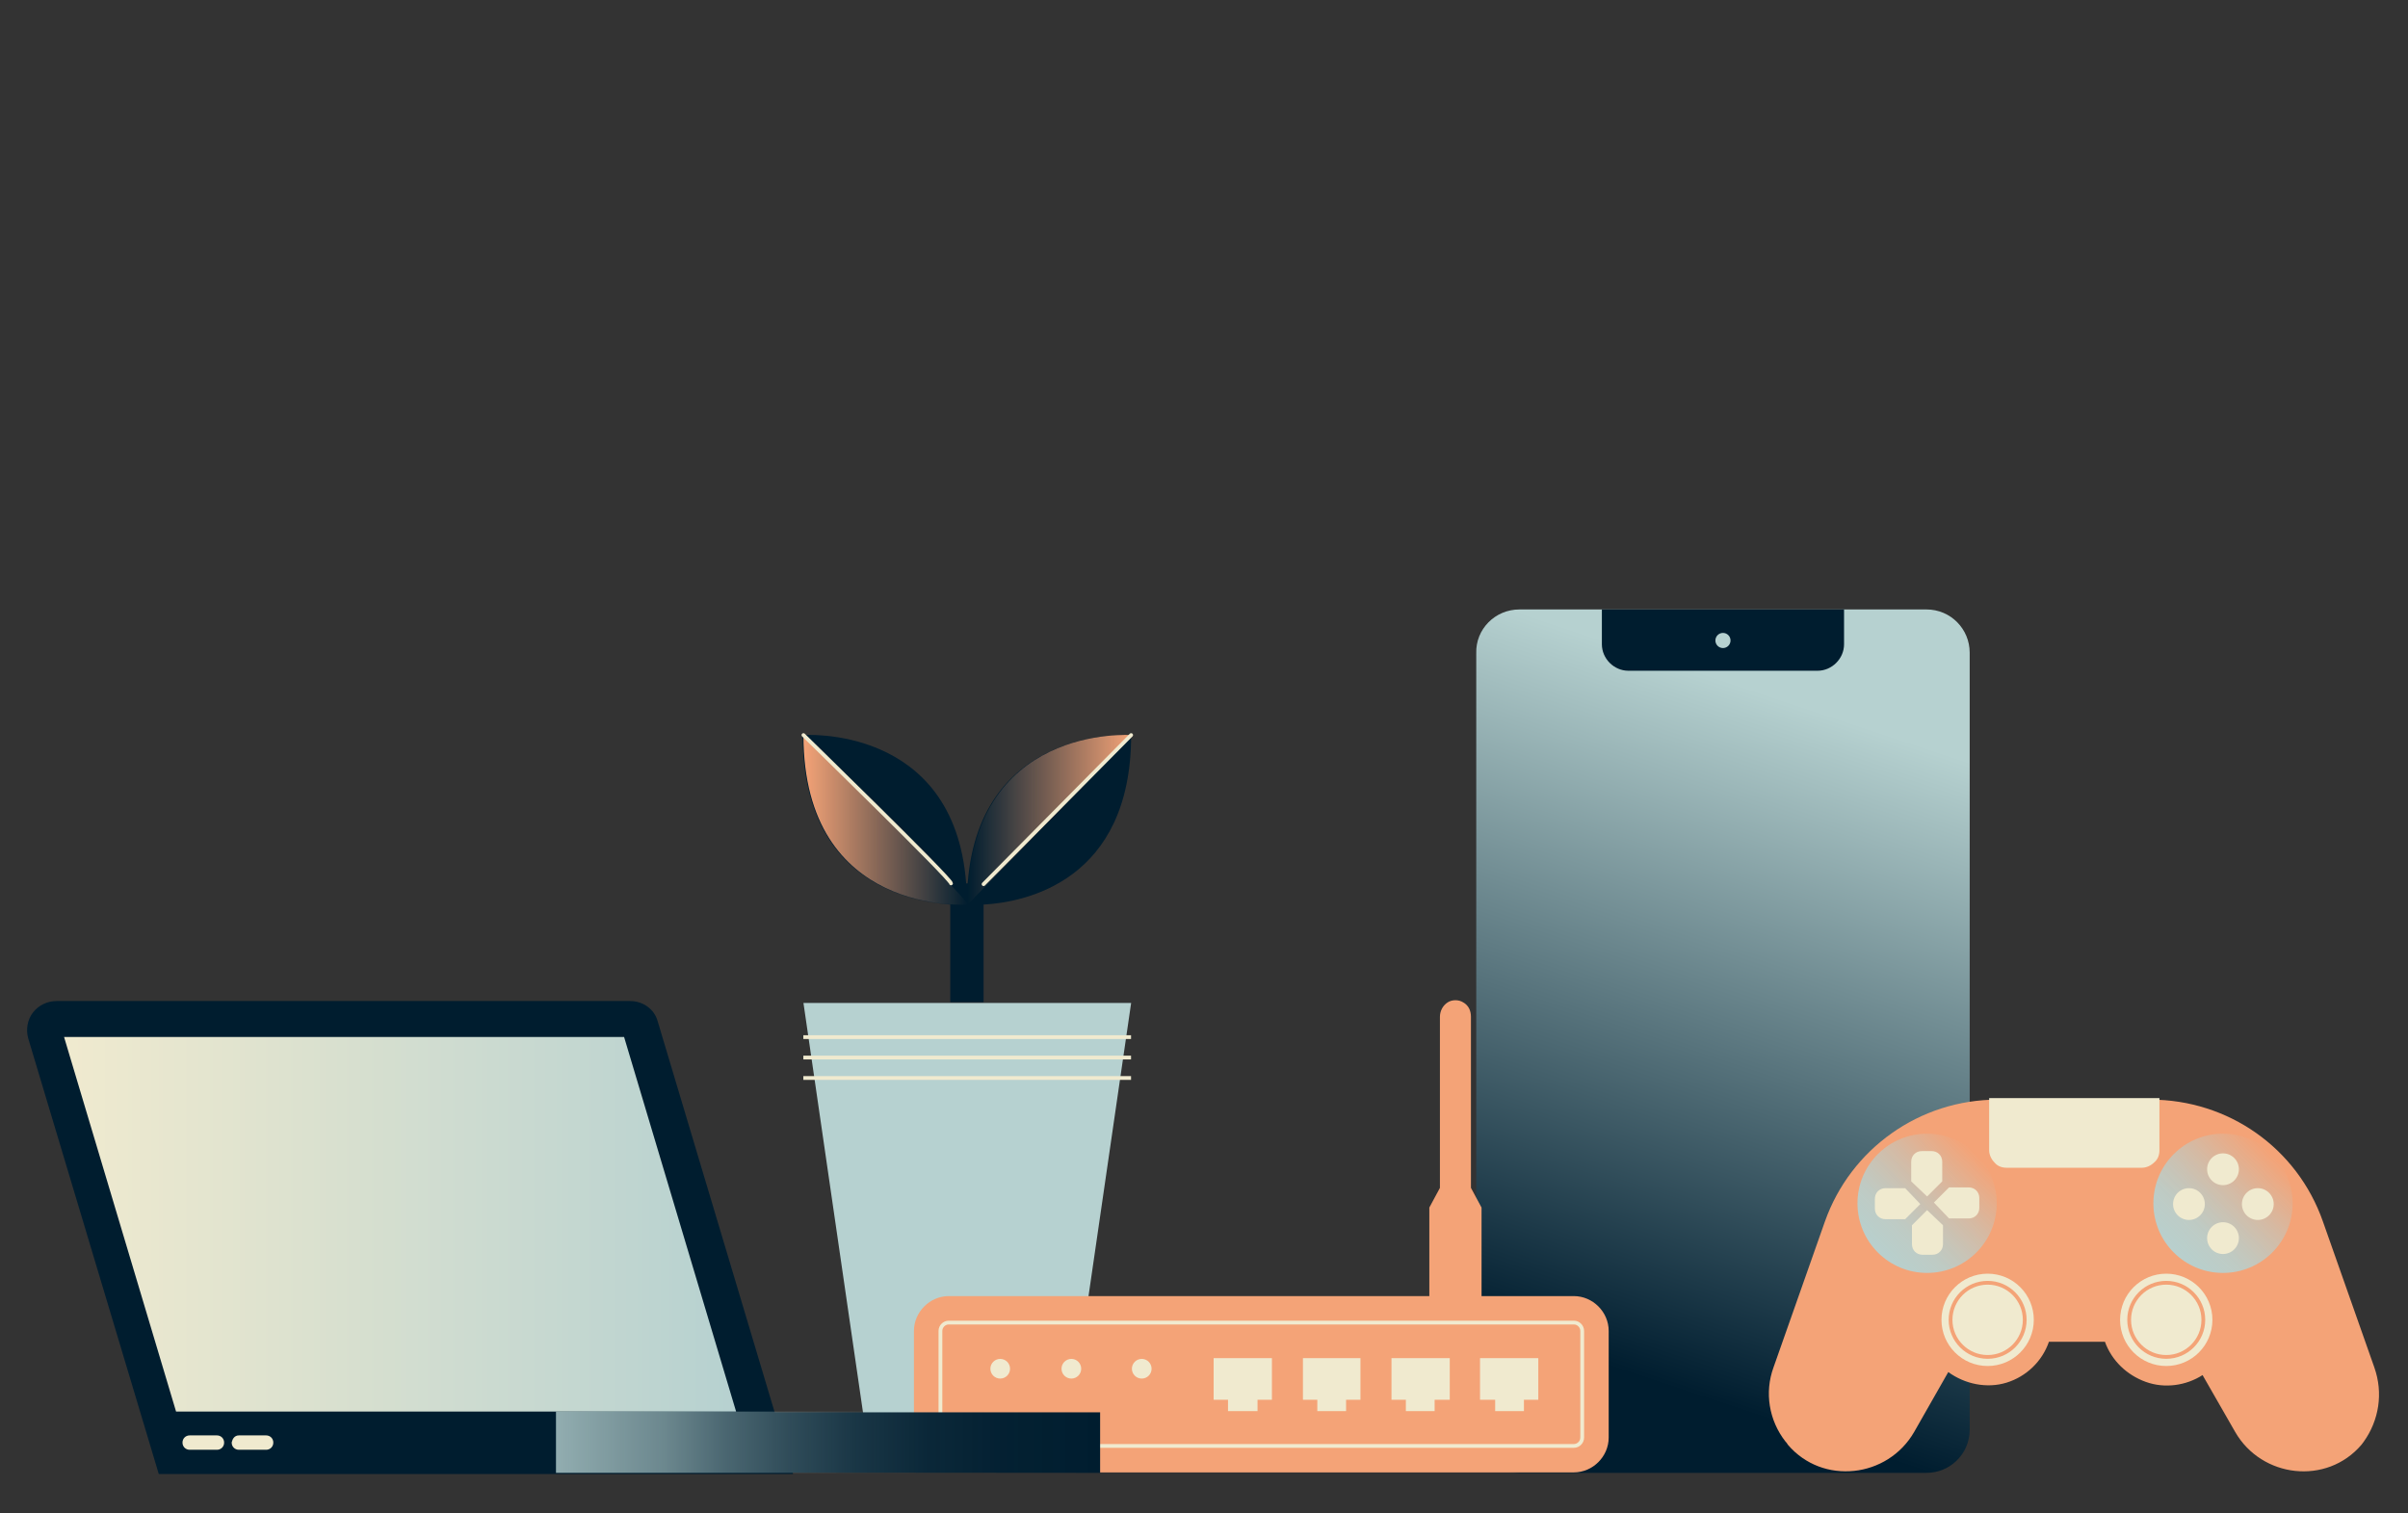
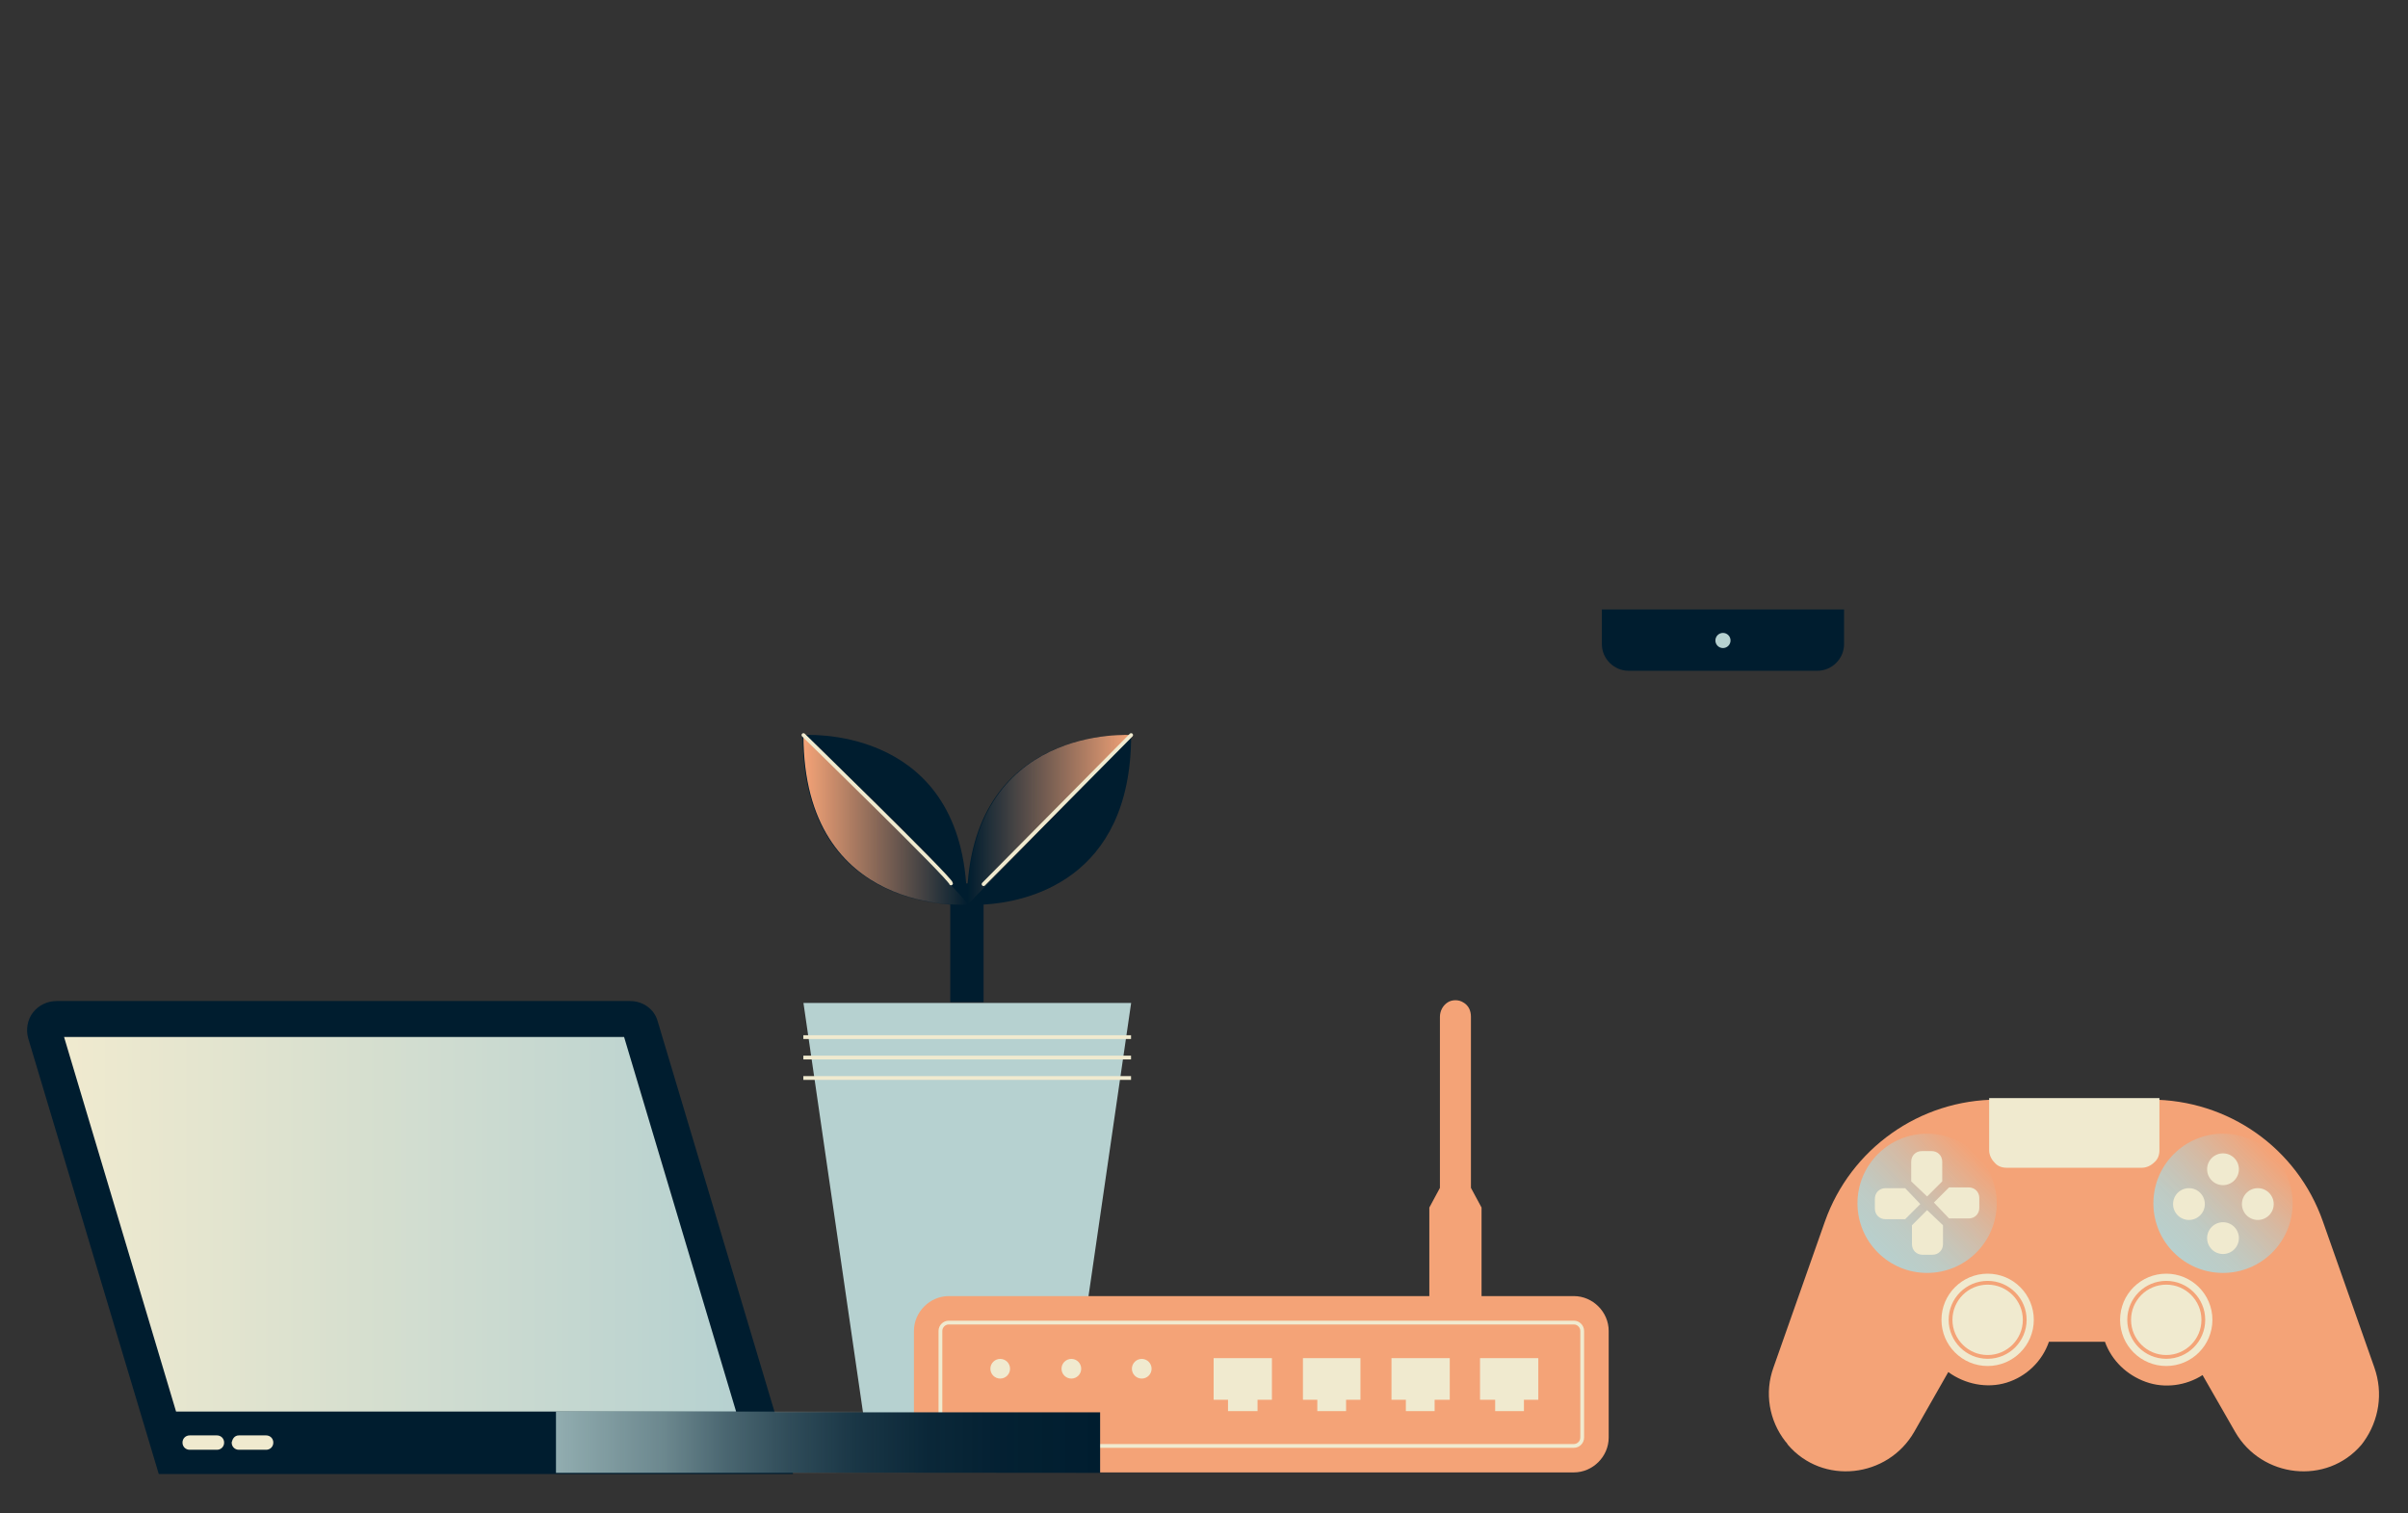
<svg xmlns="http://www.w3.org/2000/svg" id="ebvVPotRjOr1" viewBox="0 0 350 220" shape-rendering="geometricPrecision" text-rendering="geometricPrecision">
  <rect x="0" y="0" width="350" height="220" fill="#333333" stroke="none" />
  <style>#ebvVPotRjOr5_ts {animation: ebvVPotRjOr5_ts__ts 4700ms linear 1 normal forwards}@keyframes ebvVPotRjOr5_ts__ts { 0% {transform: translate(400px,400px) scale(0,0)} 42.553% {transform: translate(400px,400px) scale(0,0);animation-timing-function: cubic-bezier(0.42,0,0.58,1)} 57.447% {transform: translate(400px,400px) scale(1.1,1.1)} 100% {transform: translate(400px,400px) scale(1.1,1.1)}} #ebvVPotRjOr5-fill {animation: ebvVPotRjOr5-fill__t 4700ms linear 1 normal forwards}@keyframes ebvVPotRjOr5-fill__t { 0% {transform: matrix(381.158,0,0,381.158,0,0)} 70.213% {transform: matrix(381.158,0,0,381.158,0,0)} 76.596% {transform: matrix(360,0,0,360,0,0)} 91.489% {transform: matrix(360,0,0,360,0,0)} 100% {transform: matrix(360,0,0,360,0,0)}} #ebvVPotRjOr5-fill-0 {animation: ebvVPotRjOr5-fill-0__c 4700ms linear 1 normal forwards}@keyframes ebvVPotRjOr5-fill-0__c { 0% {stop-color: #771255} 70.213% {stop-color: #771255} 76.596% {stop-color: #0f866c} 91.489% {stop-color: #0f866c} 100% {stop-color: #f9f8f2}} #ebvVPotRjOr5-fill-1 {animation: ebvVPotRjOr5-fill-1__c 4700ms linear 1 normal forwards}@keyframes ebvVPotRjOr5-fill-1__c { 0% {stop-color: #f4a377} 70.213% {stop-color: #f4a377} 76.596% {stop-color: #d4e300} 91.489% {stop-color: #d4e300} 100% {stop-color: #d4e300}} #ebvVPotRjOr6_ts {animation: ebvVPotRjOr6_ts__ts 4700ms linear 1 normal forwards}@keyframes ebvVPotRjOr6_ts__ts { 0% {transform: translate(400px,400px) scale(0,0)} 44.681% {transform: translate(400px,400px) scale(0,0);animation-timing-function: cubic-bezier(0.42,0,0.58,1)} 59.574% {transform: translate(400px,400px) scale(1,1)} 100% {transform: translate(400px,400px) scale(1,1)}} #ebvVPotRjOr6-fill-0 {animation: ebvVPotRjOr6-fill-0__c 4700ms linear 1 normal forwards}@keyframes ebvVPotRjOr6-fill-0__c { 0% {stop-color: #771255} 70.213% {stop-color: #771255} 76.596% {stop-color: #0f866c} 91.489% {stop-color: #0f866c} 100% {stop-color: #f9f8f2}} #ebvVPotRjOr6-fill-1 {animation: ebvVPotRjOr6-fill-1__c 4700ms linear 1 normal forwards}@keyframes ebvVPotRjOr6-fill-1__c { 0% {stop-color: #f4a377} 70.213% {stop-color: #f4a377} 76.596% {stop-color: #d4e300} 91.489% {stop-color: #d4e300} 100% {stop-color: #d4e300}} #ebvVPotRjOr7_ts {animation: ebvVPotRjOr7_ts__ts 4700ms linear 1 normal forwards}@keyframes ebvVPotRjOr7_ts__ts { 0% {transform: translate(400px,400px) scale(0,0)} 46.809% {transform: translate(400px,400px) scale(0,0);animation-timing-function: cubic-bezier(0.42,0,0.58,1)} 61.702% {transform: translate(400px,400px) scale(0.8,0.8)} 100% {transform: translate(400px,400px) scale(0.8,0.8)}} #ebvVPotRjOr7 {animation: ebvVPotRjOr7_c_o 4700ms linear 1 normal forwards}@keyframes ebvVPotRjOr7_c_o { 0% {opacity: 1} 91.489% {opacity: 1} 100% {opacity: 0}} #ebvVPotRjOr7-fill {animation: ebvVPotRjOr7-fill__t 4700ms linear 1 normal forwards}@keyframes ebvVPotRjOr7-fill__t { 0% {transform: matrix(169.291,0,0,169.291,0,0)} 70.213% {transform: matrix(169.291,0,0,169.291,0,0)} 76.596% {transform: matrix(202.22,0,0,202.22,0,0)} 100% {transform: matrix(202.22,0,0,202.22,0,0)}} #ebvVPotRjOr7-fill-0 {animation: ebvVPotRjOr7-fill-0__c 4700ms linear 1 normal forwards}@keyframes ebvVPotRjOr7-fill-0__c { 0% {stop-color: #771255} 70.213% {stop-color: #771255} 76.596% {stop-color: #0f866c} 100% {stop-color: #0f866c}} #ebvVPotRjOr7-fill-1 {animation: ebvVPotRjOr7-fill-1__c 4700ms linear 1 normal forwards}@keyframes ebvVPotRjOr7-fill-1__c { 0% {stop-color: #f4a377} 70.213% {stop-color: #f4a377} 76.596% {stop-color: #d4e300} 100% {stop-color: #d4e300}} #ebvVPotRjOr22-fill-0 {animation: ebvVPotRjOr22-fill-0__c 4700ms linear 1 normal forwards}@keyframes ebvVPotRjOr22-fill-0__c { 0% {stop-color: #001d2f} 70.213% {stop-color: #001d2f} 76.596% {stop-color: #001d2f} 100% {stop-color: #001d2f}} #ebvVPotRjOr22-fill-1 {animation: ebvVPotRjOr22-fill-1__c 4700ms linear 1 normal forwards}@keyframes ebvVPotRjOr22-fill-1__c { 0% {stop-color: #b6d1d0} 70.213% {stop-color: #b6d1d0} 76.596% {stop-color: #d4e300} 100% {stop-color: #d4e300}} #ebvVPotRjOr31 {animation: ebvVPotRjOr31_f_p 4700ms linear 1 normal forwards}@keyframes ebvVPotRjOr31_f_p { 0% {fill: #f0eacf} 70.213% {fill: #f0eacf} 76.596% {fill: #d4e300} 100% {fill: #d4e300}} #ebvVPotRjOr45 {animation: ebvVPotRjOr45_f_p 4700ms linear 1 normal forwards}@keyframes ebvVPotRjOr45_f_p { 0% {fill: #f0eacf} 70.213% {fill: #f0eacf} 72.34% {fill: #d4e300} 100% {fill: #d4e300}} #ebvVPotRjOr46 {animation: ebvVPotRjOr46_f_p 4700ms linear 1 normal forwards}@keyframes ebvVPotRjOr46_f_p { 0% {fill: #f0eacf} 72.34% {fill: #f0eacf} 74.468% {fill: #d4e300} 100% {fill: #d4e300}} #ebvVPotRjOr47 {animation: ebvVPotRjOr47_f_p 4700ms linear 1 normal forwards}@keyframes ebvVPotRjOr47_f_p { 0% {fill: #f0eacf} 74.468% {fill: #f0eacf} 76.596% {fill: #d4e300} 100% {fill: #d4e300}} #ebvVPotRjOr55-fill-0 {animation: ebvVPotRjOr55-fill-0__c 4700ms linear 1 normal forwards}@keyframes ebvVPotRjOr55-fill-0__c { 0% {stop-color: #f0eacf} 70.213% {stop-color: #f0eacf} 76.596% {stop-color: #f0eacf} 100% {stop-color: #f0eacf}} #ebvVPotRjOr55-fill-1 {animation: ebvVPotRjOr55-fill-1__c 4700ms linear 1 normal forwards}@keyframes ebvVPotRjOr55-fill-1__c { 0% {stop-color: #b6d1d0} 70.213% {stop-color: #b6d1d0} 76.596% {stop-color: #d4e300} 100% {stop-color: #d4e300}} #ebvVPotRjOr60_ts {animation: ebvVPotRjOr60_ts__ts 4700ms linear 1 normal forwards}@keyframes ebvVPotRjOr60_ts__ts { 0% {transform: translate(156.4px,253.388px) scale(0.406,0.406)} 85.106% {transform: translate(156.4px,253.388px) scale(0.406,0.406);animation-timing-function: cubic-bezier(0.42,0,0.58,1)} 91.489% {transform: translate(156.4px,253.388px) scale(0.5,0.5);animation-timing-function: cubic-bezier(0.855,0,0.745,0.995)} 100% {transform: translate(156.4px,253.388px) scale(0,0)}} #ebvVPotRjOr61_ts {animation: ebvVPotRjOr61_ts__ts 4700ms linear 1 normal forwards}@keyframes ebvVPotRjOr61_ts__ts { 0% {transform: translate(400px,401.5px) scale(0,0)} 42.553% {transform: translate(400px,401.5px) scale(0,0);animation-timing-function: cubic-bezier(0.42,0,0.58,1)} 51.064% {transform: translate(400px,401.5px) scale(1.3,1.3);animation-timing-function: cubic-bezier(0.42,0,0.58,1)} 57.447% {transform: translate(400px,401.5px) scale(1,1)} 100% {transform: translate(400px,401.5px) scale(1,1)}} #ebvVPotRjOr63 {animation: ebvVPotRjOr63_s_do 4700ms linear 1 normal forwards}@keyframes ebvVPotRjOr63_s_do { 0% {stroke-dashoffset: 388.3} 57.021% {stroke-dashoffset: 388.3} 72.34% {stroke-dashoffset: 0} 100% {stroke-dashoffset: 0}} #ebvVPotRjOr66_ts {animation: ebvVPotRjOr66_ts__ts 4700ms linear 1 normal forwards}@keyframes ebvVPotRjOr66_ts__ts { 0% {transform: translate(155.727px,161.978px) scale(0,0)} 76.596% {transform: translate(155.727px,161.978px) scale(0,0);animation-timing-function: cubic-bezier(0.42,0,0.58,1)} 82.979% {transform: translate(155.727px,161.978px) scale(1.1,1.1);animation-timing-function: cubic-bezier(0.42,0,0.58,1)} 85.106% {transform: translate(155.727px,161.978px) scale(1,1)} 100% {transform: translate(155.727px,161.978px) scale(1,1)}} #ebvVPotRjOr69_to {animation: ebvVPotRjOr69_to__to 4700ms linear 1 normal forwards}@keyframes ebvVPotRjOr69_to__to { 0% {transform: translate(3.471px,4.118px)} 6.383% {transform: translate(3.471px,4.118px);animation-timing-function: cubic-bezier(0.42,0,0.58,1)} 10.638% {transform: translate(3.471px,6.413px);animation-timing-function: cubic-bezier(0.42,0,0.58,1)} 12.766% {transform: translate(3.471px,6.013px)} 100% {transform: translate(3.471px,6.013px)}}</style>
  <defs>
    <radialGradient id="ebvVPotRjOr5-fill" cx="0" cy="0" r="0.5" spreadMethod="pad" gradientUnits="userSpaceOnUse" gradientTransform="matrix(381.158 0 0 381.158 0 0)">
      <stop id="ebvVPotRjOr5-fill-0" offset="0%" stop-color="#771255" />
      <stop id="ebvVPotRjOr5-fill-1" offset="100%" stop-color="#f4a377" />
    </radialGradient>
    <radialGradient id="ebvVPotRjOr6-fill" cx="0" cy="0" r="0.5" spreadMethod="pad" gradientUnits="userSpaceOnUse" gradientTransform="matrix(286.378 0 0 286.378 0 0)">
      <stop id="ebvVPotRjOr6-fill-0" offset="0%" stop-color="#771255" />
      <stop id="ebvVPotRjOr6-fill-1" offset="100%" stop-color="#f4a377" />
    </radialGradient>
    <radialGradient id="ebvVPotRjOr7-fill" cx="0" cy="0" r="0.5" spreadMethod="pad" gradientUnits="userSpaceOnUse" gradientTransform="matrix(169.291 0 0 169.291 0 0)">
      <stop id="ebvVPotRjOr7-fill-0" offset="0%" stop-color="#771255" />
      <stop id="ebvVPotRjOr7-fill-1" offset="100%" stop-color="#f4a377" />
    </radialGradient>
    <linearGradient id="ebvVPotRjOr17-fill" x1="105.951" y1="221.303" x2="127.626" y2="221.303" spreadMethod="pad" gradientUnits="userSpaceOnUse" gradientTransform="translate(0 0)">
      <stop id="ebvVPotRjOr17-fill-0" offset="0%" stop-color="#f4a377" />
      <stop id="ebvVPotRjOr17-fill-1" offset="100%" stop-color="rgba(244,163,119,0)" />
    </linearGradient>
    <linearGradient id="ebvVPotRjOr18-fill" x1="127.62" y1="221.28" x2="149.288" y2="221.28" spreadMethod="pad" gradientUnits="userSpaceOnUse" gradientTransform="translate(0 0)">
      <stop id="ebvVPotRjOr18-fill-0" offset="0%" stop-color="rgba(244,163,119,0)" />
      <stop id="ebvVPotRjOr18-fill-1" offset="100%" stop-color="#f4a377" />
    </linearGradient>
    <linearGradient id="ebvVPotRjOr22-fill" x1="0" y1="0" x2="1" y2="0" spreadMethod="pad" gradientUnits="userSpaceOnUse" gradientTransform="matrix(28.272 -86.337 86.337 28.272 207.995 293.213)">
      <stop id="ebvVPotRjOr22-fill-0" offset="0%" stop-color="#001d2f" />
      <stop id="ebvVPotRjOr22-fill-1" offset="100%" stop-color="#b6d1d0" />
    </linearGradient>
    <linearGradient id="ebvVPotRjOr32-fill" x1="-6.531" y1="6.503" x2="6.467" y2="-6.461" spreadMethod="pad" gradientUnits="userSpaceOnUse" gradientTransform="translate(0 0)">
      <stop id="ebvVPotRjOr32-fill-0" offset="0%" stop-color="#b6d1d0" />
      <stop id="ebvVPotRjOr32-fill-1" offset="0%" stop-color="rgba(182,209,208,0.97)" />
      <stop id="ebvVPotRjOr32-fill-2" offset="25%" stop-color="rgba(182,209,208,0.87)" />
      <stop id="ebvVPotRjOr32-fill-3" offset="42%" stop-color="rgba(182,209,208,0.72)" />
      <stop id="ebvVPotRjOr32-fill-4" offset="62%" stop-color="rgba(182,209,208,0.51)" />
      <stop id="ebvVPotRjOr32-fill-5" offset="83%" stop-color="rgba(182,209,208,0.24)" />
      <stop id="ebvVPotRjOr32-fill-6" offset="100%" stop-color="rgba(182,209,208,0)" />
    </linearGradient>
    <linearGradient id="ebvVPotRjOr33-fill" x1="-6.531" y1="6.503" x2="6.467" y2="-6.461" spreadMethod="pad" gradientUnits="userSpaceOnUse" gradientTransform="translate(0 0)">
      <stop id="ebvVPotRjOr33-fill-0" offset="0%" stop-color="#b6d1d0" />
      <stop id="ebvVPotRjOr33-fill-1" offset="0%" stop-color="rgba(182,209,208,0.97)" />
      <stop id="ebvVPotRjOr33-fill-2" offset="25%" stop-color="rgba(182,209,208,0.87)" />
      <stop id="ebvVPotRjOr33-fill-3" offset="42%" stop-color="rgba(182,209,208,0.72)" />
      <stop id="ebvVPotRjOr33-fill-4" offset="62%" stop-color="rgba(182,209,208,0.51)" />
      <stop id="ebvVPotRjOr33-fill-5" offset="83%" stop-color="rgba(182,209,208,0.24)" />
      <stop id="ebvVPotRjOr33-fill-6" offset="100%" stop-color="rgba(182,209,208,0)" />
    </linearGradient>
    <linearGradient id="ebvVPotRjOr55-fill" x1="0" y1="0" x2="1" y2="0" spreadMethod="pad" gradientUnits="userSpaceOnUse" gradientTransform="matrix(88.84 0 0 88.84 5.147 274.738)">
      <stop id="ebvVPotRjOr55-fill-0" offset="0%" stop-color="#f0eacf" />
      <stop id="ebvVPotRjOr55-fill-1" offset="100%" stop-color="#b6d1d0" />
    </linearGradient>
    <linearGradient id="ebvVPotRjOr59-fill" x1="0.024" y1="4.073" x2="71.964" y2="4.073" spreadMethod="pad" gradientUnits="userSpaceOnUse" gradientTransform="translate(0 0)">
      <stop id="ebvVPotRjOr59-fill-0" offset="0%" stop-color="#b6d1d0" />
      <stop id="ebvVPotRjOr59-fill-1" offset="0%" stop-color="rgba(182,209,208,0.8)" />
      <stop id="ebvVPotRjOr59-fill-2" offset="20%" stop-color="rgba(182,209,208,0.59)" />
      <stop id="ebvVPotRjOr59-fill-3" offset="31%" stop-color="rgba(182,209,208,0.41)" />
      <stop id="ebvVPotRjOr59-fill-4" offset="43%" stop-color="rgba(182,209,208,0.26)" />
      <stop id="ebvVPotRjOr59-fill-5" offset="55%" stop-color="rgba(182,209,208,0.14)" />
      <stop id="ebvVPotRjOr59-fill-6" offset="68%" stop-color="rgba(182,209,208,0.06)" />
      <stop id="ebvVPotRjOr59-fill-7" offset="82%" stop-color="rgba(182,209,208,0.02)" />
      <stop id="ebvVPotRjOr59-fill-8" offset="100%" stop-color="rgba(182,209,208,0)" />
    </linearGradient>
  </defs>
  <g transform="matrix(1.1 0 0 1.1 3.701-124.255)">
    <g transform="translate(-2.1 9.916)" clip-path="url(#ebvVPotRjOr8)">
      <g transform="matrix(.7 0 0 0.7-121.5-34.5)">
        <g id="ebvVPotRjOr5_ts" transform="translate(400,400) scale(0,0)">
          <circle id="ebvVPotRjOr5" r="180" transform="translate(0,0)" clip-rule="evenodd" fill="url(#ebvVPotRjOr5-fill)" fill-rule="evenodd" />
        </g>
        <g id="ebvVPotRjOr6_ts" transform="translate(400,400) scale(0,0)">
          <circle id="ebvVPotRjOr6" r="143.2" transform="translate(0,0)" clip-rule="evenodd" fill="url(#ebvVPotRjOr6-fill)" fill-rule="evenodd" />
        </g>
        <g id="ebvVPotRjOr7_ts" transform="translate(400,400) scale(0,0)">
          <circle id="ebvVPotRjOr7" r="101.1" transform="translate(0,0)" clip-rule="evenodd" fill="url(#ebvVPotRjOr7-fill)" fill-rule="evenodd" />
        </g>
      </g>
      <clipPath id="ebvVPotRjOr8" transform="matrix(1.024 0 0 1 0-10.116)">
        <rect width="275.8" height="78.46" rx="0" ry="0" transform="matrix(1 0 0 2.592 17.8 104.214)" fill="#d2dbed" stroke-width="0" />
      </clipPath>
    </g>
    <g transform="translate(-3.1 0)">
      <path d="M149.2,210.1c0,0-20-1.4-21.6,19.6h-.2c-1.6-21.1-21.6-19.6-21.6-19.6c0,19.3,14,22,19.5,22.4v12.9h4.4v-12.9c5.5-.3,19.5-3.1,19.5-22.4Z" fill="#001d2f" />
      <polygon points="149.2,245.5 105.9,245.5 114.9,307.4 140.2,307.4" fill="#b6d1d0" />
      <g transform="translate(105.386 116.916)">
        <line x1="43.8" y1="133.1" x2="0.5" y2="133.1" fill="none" stroke="#f0eacf" stroke-width="0.5" />
        <line x1="43.8" y1="135.8" x2="0.5" y2="135.8" fill="none" stroke="#f0eacf" stroke-width="0.5" />
        <line x1="43.8" y1="138.5" x2="0.5" y2="138.5" fill="none" stroke="#f0eacf" stroke-width="0.5" />
      </g>
      <path d="M127.6,232.5c0,0-21.7,1.6-21.7-22.4c0,0,21.7,21.6,21.7,22.4Z" fill="url(#ebvVPotRjOr17-fill)" />
      <path d="M127.6,232.5l21.7-22.4c0,0-21.7-1.6-21.7,22.4Z" fill="url(#ebvVPotRjOr18-fill)" />
      <line x1="129.7" y1="229.8" x2="149.2" y2="210.1" fill="none" stroke="#f0eacf" stroke-width="0.5" stroke-linecap="round" />
      <path d="M105.9,210.1c0,0,19.5,19,19.5,19.6" fill="none" stroke="#f0eacf" stroke-width="0.5" stroke-linecap="round" />
    </g>
    <g transform="translate(2.1 0.6)">
-       <path id="ebvVPotRjOr22" d="M195.3,192.9h53.8c3.2,0,5.7,2.6,5.7,5.7v102.7c0,3.2-2.6,5.7-5.7,5.7h-53.8c-3.2,0-5.7-2.6-5.7-5.7v-102.6c-.1-3.2,2.5-5.8,5.7-5.8Z" fill="url(#ebvVPotRjOr22-fill)" />
      <path d="M206.1,192.9h32.1v4.6c0,1.9-1.6,3.5-3.5,3.5h-25c-1.9,0-3.5-1.6-3.5-3.5v-4.6Z" fill="#001d2f" />
      <ellipse rx="1" ry="1" transform="translate(222.2 197)" fill="#b6d1d0" />
    </g>
    <g transform="translate(-7.727 0.178)">
      <path d="M318.1,293.5l-6.8-19.3c-3.4-9.7-12.5-16.1-22.8-16.1h-20.2c-10.3,0-19.4,6.5-22.8,16.1l-6.8,19.3c-1.2,3.3-.6,7,1.6,9.8.1.1.2.2.3.4c4.6,5.4,13.2,4.4,16.7-1.7l4.5-7.9c2.2,1.6,5.1,2.2,7.7,1.4s4.7-2.8,5.6-5.4h7.4c.9,2.5,2.9,4.4,5.4,5.3s5.3.5,7.5-.9l4.3,7.5c3.5,6.1,12.1,7.1,16.7,1.7l.3-.4c2-2.8,2.6-6.4,1.4-9.8Z" fill="#f4a377" />
      <ellipse rx="6.1" ry="6.1" transform="translate(290.6 287.2)" fill="#f0eacf" />
      <ellipse rx="4.9" ry="4.9" transform="translate(290.6 287.2)" fill="none" stroke="#f4a377" stroke-width="0.5" />
      <ellipse rx="6.1" ry="6.1" transform="translate(267 287.2)" fill="#f0eacf" />
      <ellipse rx="4.9" ry="4.9" transform="translate(267 287.2)" fill="none" stroke="#f4a377" stroke-width="0.5" />
      <path id="ebvVPotRjOr31" d="M287.4,267.1h-17.9c-.6,0-1.2-.2-1.6-.7-.4-.4-.7-1-.7-1.6v-6.9h22.5v6.9c0,.6-.2,1.2-.7,1.6-.4.4-1,.7-1.6.7Z" fill="#f0eacf" />
      <ellipse rx="9.2" ry="9.2" transform="translate(298.1 271.8)" fill="url(#ebvVPotRjOr32-fill)" />
      <ellipse rx="9.2" ry="9.2" transform="translate(259 271.8)" fill="url(#ebvVPotRjOr33-fill)" />
      <ellipse rx="2.1" ry="2.1" transform="translate(298.1 267.3)" fill="#f0eacf" />
      <ellipse rx="2.1" ry="2.1" transform="translate(298.1 276.4)" fill="#f0eacf" />
      <ellipse rx="2.1" ry="2.1" transform="translate(302.7 271.9)" fill="#f0eacf" />
      <ellipse rx="2.1" ry="2.1" transform="translate(293.6 271.9)" fill="#f0eacf" />
      <path d="M261.9,273.8h2.6c.8,0,1.4-.6,1.4-1.4v-1.3c0-.8-.6-1.4-1.4-1.4h-2.6l-2,2l2,2.1Z" fill="#f0eacf" />
      <path d="M259,270.9l2-2v-2.6c0-.8-.6-1.4-1.4-1.4h-1.3c-.8,0-1.4.6-1.4,1.4v2.6l2.1,2Z" fill="#f0eacf" />
      <path d="M256.1,269.8h-2.6c-.8,0-1.4.6-1.4,1.4v1.3c0,.8.6,1.4,1.4,1.4h2.6l2-2-2-2.1Z" fill="#f0eacf" />
      <path d="M259,272.7l-2,2v2.5c0,.8.6,1.4,1.4,1.4h1.3c.8,0,1.4-.6,1.4-1.4v-2.5l-2.1-2Z" fill="#f0eacf" />
    </g>
    <g transform="translate(11.3 132.84)">
      <path d="M179.7,137.1v0-22.6c0-.8-.3-1.5-1-1.9-.6-.4-1.5-.4-2.1,0s-1,1.1-1,1.9v22.6v0l-1.4,2.6v11.9h6.9v-11.9l-1.4-2.6Z" fill="#f4a377" />
      <path d="M110.7,151.4h82.6c2.5,0,4.6,2.1,4.6,4.6v14.1c0,2.5-2.1,4.6-4.6,4.6h-82.6c-2.5,0-4.6-2.1-4.6-4.6v-14.1c0-2.5,2.1-4.6,4.6-4.6Z" fill="#f4a377" />
      <ellipse id="ebvVPotRjOr45" rx="1.3" ry="1.3" transform="translate(117.5 161)" fill="#f0eacf" />
      <ellipse id="ebvVPotRjOr46" rx="1.3" ry="1.3" transform="translate(126.9 161)" fill="#f0eacf" />
      <ellipse id="ebvVPotRjOr47" rx="1.3" ry="1.3" transform="translate(136.2 161)" fill="#f0eacf" />
      <polygon points="165.1,159.6 157.5,159.6 157.5,165.1 159.4,165.1 159.4,166.6 163.2,166.6 163.2,165.1 165.1,165.1" fill="#f0eacf" />
      <polygon points="188.6,159.6 180.9,159.6 180.9,165.1 182.9,165.1 182.9,166.6 186.7,166.6 186.7,165.1 188.6,165.1" fill="#f0eacf" />
      <polygon points="176.9,159.6 169.2,159.6 169.2,165.1 171.1,165.1 171.1,166.6 174.9,166.6 174.9,165.1 176.9,165.1" fill="#f0eacf" />
      <polygon points="153.4,159.6 145.7,159.6 145.7,165.1 147.6,165.1 147.6,166.6 151.5,166.6 151.5,165.1 153.4,165.1" fill="#f0eacf" />
      <path d="M194.4,156v14.1c0,.6-.5,1.1-1.1,1.1h-82.6c-.6,0-1.1-.5-1.1-1.1v-14.1c0-.6.5-1.1,1.1-1.1h82.6c.6,0,1.1.5,1.1,1.1Z" fill="none" stroke="#f0eacf" stroke-width="0.5" />
    </g>
    <g>
-       <path d="M79.9,245.5h-75.8c-1.1,0-2.2.5-2.9,1.4s-.9,2.1-.6,3.2l17.2,57.4h83.3L83.3,248c-.4-1.5-1.8-2.5-3.4-2.5v0Z" fill="#001d2f" stroke="#001d2f" stroke-width="0.5" />
+       <path d="M79.9,245.5h-75.8c-1.1,0-2.2.5-2.9,1.4s-.9,2.1-.6,3.2l17.2,57.4h83.3L83.3,248c-.4-1.5-1.8-2.5-3.4-2.5Z" fill="#001d2f" stroke="#001d2f" stroke-width="0.5" />
      <polygon id="ebvVPotRjOr55" points="19.9,299.5 93.9,299.5 79.1,250 5.1,250" fill="url(#ebvVPotRjOr55-fill)" />
      <polygon points="142,299.6 17.8,299.6 17.8,307.5 142,307.6" fill="#001d2f" />
      <path d="M21.7,302.9h3.6c.4,0,.7.3.7.7v0c0,.4-.3.7-.7.7h-3.6c-.4,0-.7-.3-.7-.7v0c0-.4.3-.7.7-.7Z" fill="#f0eacf" stroke="#f0eacf" stroke-width="0.5" />
      <path d="M28.2,302.9h3.6c.4,0,.7.3.7.7v0c0,.4-.3.7-.7.7h-3.6c-.4,0-.7-.3-.7-.7v0c.1-.4.3-.7.7-.7Z" fill="#f0eacf" stroke="#f0eacf" stroke-width="0.5" />
      <rect width="71.9" height="8.1" rx="0" ry="0" transform="translate(70.1 299.5)" fill="url(#ebvVPotRjOr59-fill)" />
    </g>
    <g id="ebvVPotRjOr60_ts" transform="translate(156.4,253.388) scale(0.406,0.406)">
      <g transform="translate(-400,-400)">
        <g id="ebvVPotRjOr61_ts" transform="translate(400,401.5) scale(0,0)">
          <g transform="translate(-400,-401.5)">
-             <circle r="61.8" transform="translate(400 402.9)" clip-rule="evenodd" fill="#fff" fill-rule="evenodd" />
            <circle id="ebvVPotRjOr63" r="61.8" transform="matrix(0-1 1 0 400 402.9)" clip-rule="evenodd" fill="none" fill-rule="evenodd" stroke="#d4e300" stroke-width="5" stroke-linecap="round" stroke-linejoin="round" stroke-miterlimit="10" stroke-dashoffset="388.3" stroke-dasharray="388.3" />
            <path d="M420.1,384.7c-1.4-1.4-3.6-1.4-5,0s-1.4,3.6,0,5c8.3,8.4,8.3,22,0,30.3-8.3,8.4-21.8,8.4-30.2,0-8.3-8.4-8.3-22,0-30.3c1.4-1.4,1.4-3.6,0-5s-3.6-1.4-5,0c-11.1,11.2-11.1,29.2,0,40.4s29.1,11.2,40.2,0c11.1-11.1,11.1-29.2,0-40.4Z" fill="#0f866c" />
            <path d="M396.5,401.9c.2,1.8,1.7,3.1,3.5,3.1c2,0,3.6-1.6,3.6-3.6v-28.4-.4c-.2-1.8-1.7-3.1-3.5-3.1-2,0-3.6,1.6-3.6,3.6v28.4.4Z" fill="#0f866c" />
          </g>
        </g>
      </g>
    </g>
    <g id="ebvVPotRjOr66_ts" transform="translate(155.727,161.978) scale(0,0)">
      <g transform="translate(-7.216,-8.186)">
        <path d="M11.4,22.2h4.2c5.3.1,10.2-2.6,12.8-7.2c2.7-4.5,2.7-10.1,0-14.7-2.6-4.5-7.5-7.3-12.8-7.2v0h-16.8c-7.9.2-14.3,6.6-14.3,14.6s6.4,14.3,14.3,14.5h4.2" transform="translate(-.246 0)" fill="#001d2f" />
        <path d="M2,6.7h10.4c.8,0,1.5.7,1.5,1.5v5.2c0,.8-.7,1.5-1.5,1.5h-10.4c-.8,0-1.5-.7-1.5-1.5v-5.2c0-.9.6-1.5,1.5-1.5Z" clip-rule="evenodd" fill="#d4e300" fill-rule="evenodd" stroke="#d4e300" stroke-width="1.486" stroke-linecap="round" stroke-linejoin="round" />
        <g id="ebvVPotRjOr69_to" transform="translate(3.471,4.118)">
-           <path d="M3.5,8.518L3.5,3.7C3.5,1.7,5.2,0,7.2,0s3.7,1.7,3.7,3.7v3" transform="translate(-3.5,-6.7)" fill="none" stroke="#d4e300" stroke-width="1.486" stroke-linecap="round" stroke-linejoin="round" />
-         </g>
+           </g>
      </g>
    </g>
  </g>
</svg>